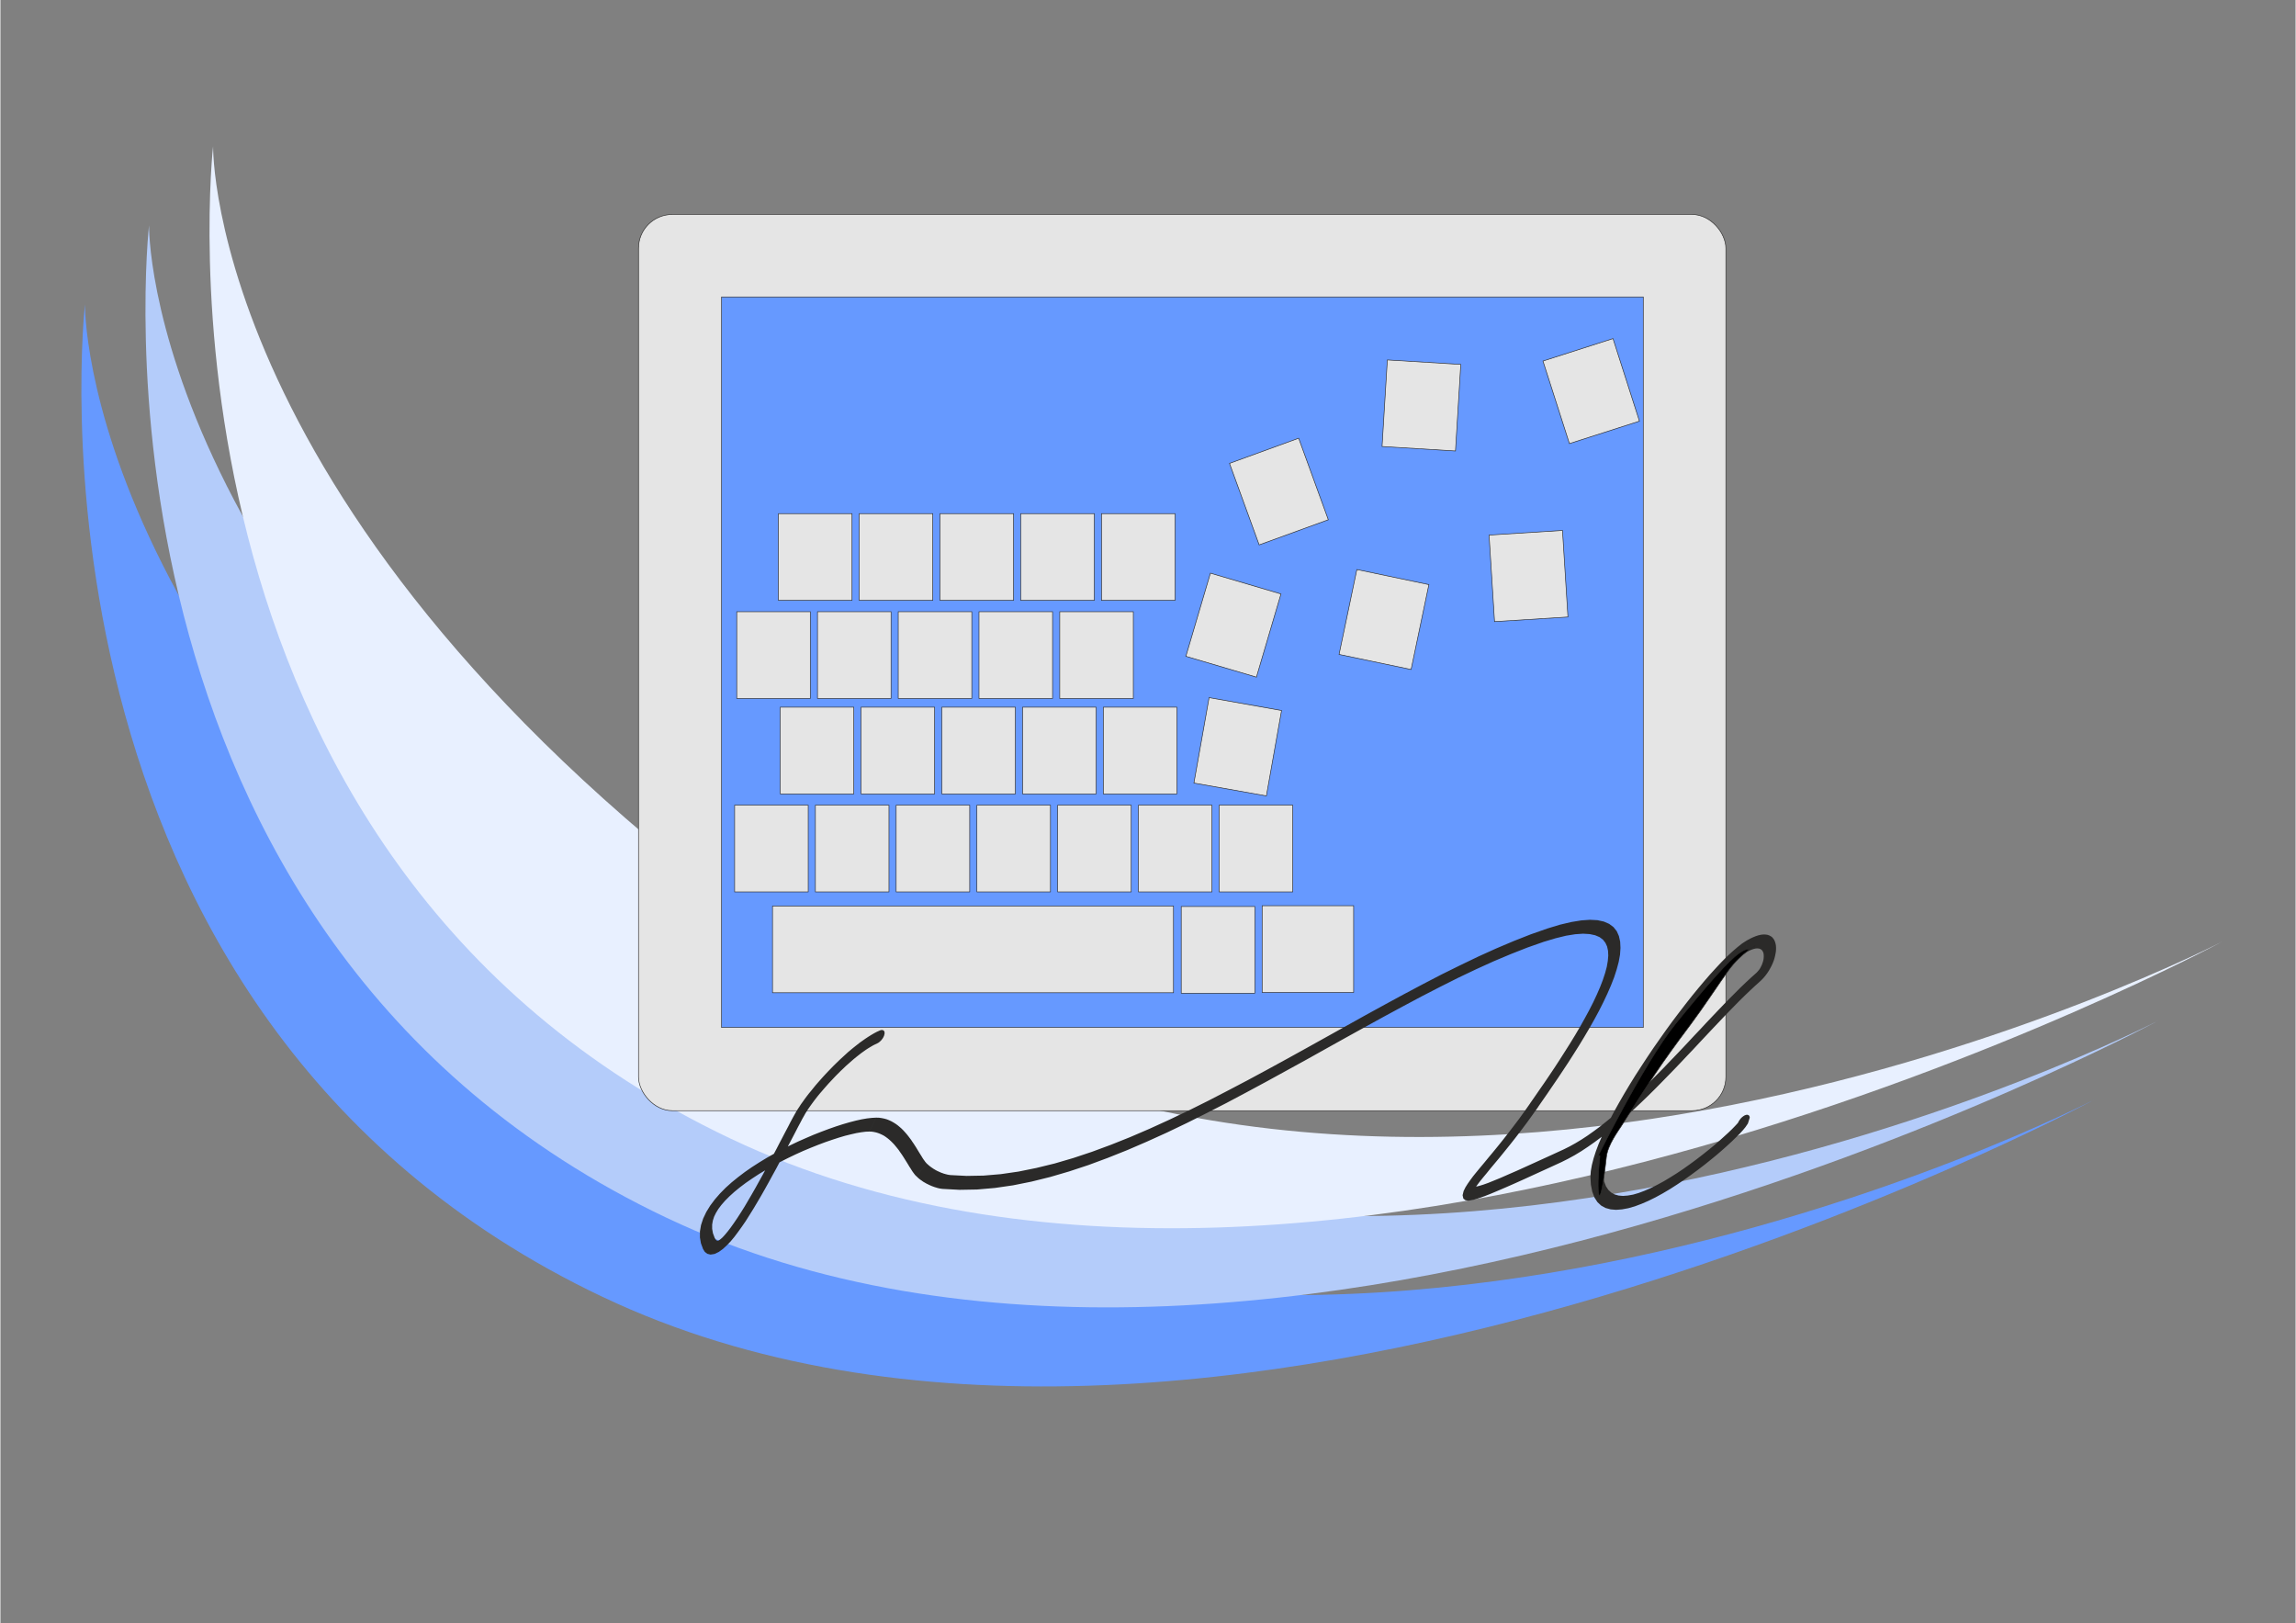
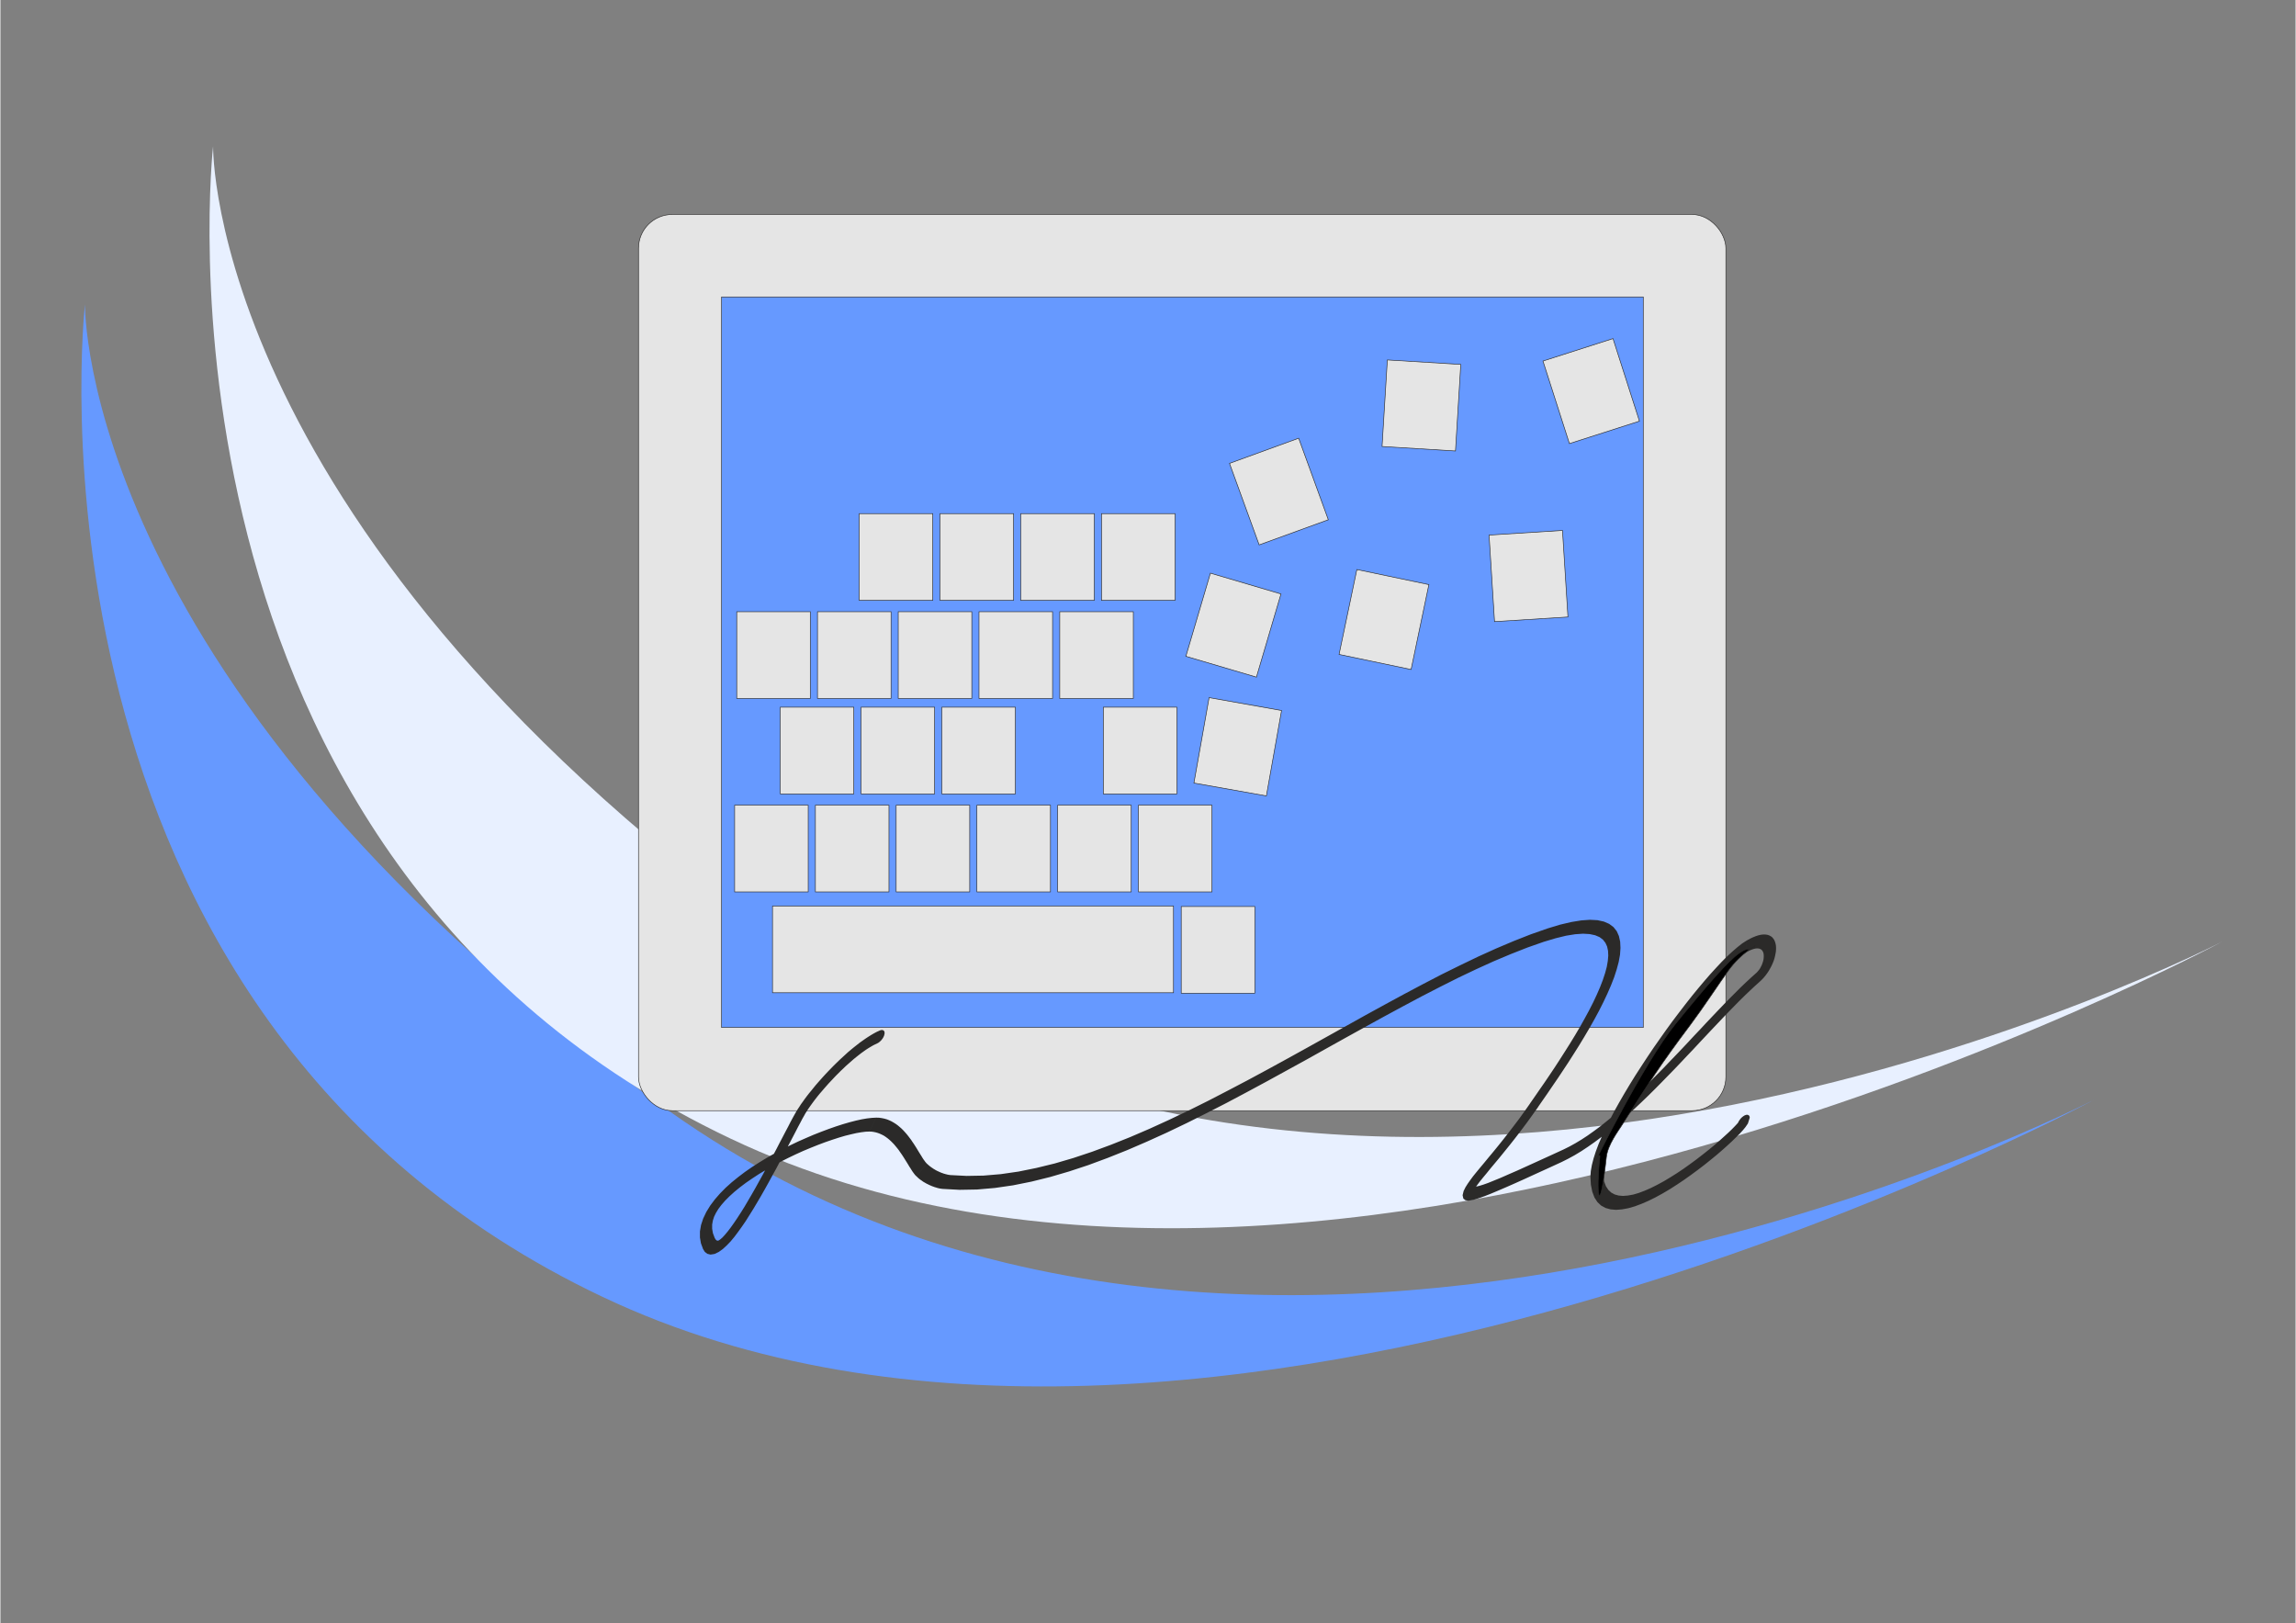
<svg xmlns="http://www.w3.org/2000/svg" xml:space="preserve" width="191" height="135" version="1.1" style="shape-rendering:geometricPrecision; text-rendering:geometricPrecision; image-rendering:optimizeQuality; fill-rule:evenodd; clip-rule:evenodd" viewBox="0 0 29700 21000">
  <rect x="0" y="0" width="29700" height="21000" fill="#808080" stroke="none" />
  <defs>
    <style type="text/css">
   
    .str0 {stroke:#2B2A29;stroke-width:7.62}
    .fil5 {fill:black}
    .fil0 {fill:#6699FF}
    .fil1 {fill:#B4CCFA}
    .fil3 {fill:#E5E5E5}
    .fil2 {fill:#E8F0FF}
    .fil4 {fill:#2B2A29;fill-rule:nonzero}
   
  </style>
  </defs>
  <g id="Ebene_x0020_1">
    <path class="fil0" d="M1094 3939c0,0 -1037,9173 6700,12842 7736,3669 19302,-2553 19302,-2553 0,0 -10768,5584 -18425,160 -7657,-5424 -7577,-10449 -7577,-10449z" />
-     <path class="fil1" d="M1923 2916c0,0 -1037,9173 6700,12842 7736,3669 19302,-2553 19302,-2553 0,0 -10768,5584 -18425,160 -7657,-5424 -7577,-10449 -7577,-10449z" />
+     <path class="fil1" d="M1923 2916z" />
    <path class="fil2" d="M2752 1893c0,0 -1037,9172 6700,12841 7737,3669 19302,-2552 19302,-2552 0,0 -10768,5583 -18425,160 -7657,-5424 -7577,-10449 -7577,-10449z" />
    <rect class="fil3 str0" x="8257" y="2775" width="14071" height="11596" rx="437" ry="437" />
    <rect class="fil0 str0" x="9332" y="3842" width="11927" height="9453" />
-     <rect class="fil3 str0" x="10068" y="6646" width="952" height="1122" />
    <rect class="fil3 str0" x="11113" y="6646" width="952" height="1122" />
    <rect class="fil3 str0" x="12158" y="6646" width="952" height="1122" />
    <rect class="fil3 str0" x="13203" y="6646" width="952" height="1122" />
    <rect class="fil3 str0" x="14248" y="6646" width="952" height="1122" />
    <rect class="fil3 str0" x="9991" y="11723" width="5189" height="1122" />
    <rect class="fil3 str0" transform="matrix(0.94 -0.342 0.342 0.94 15904.8 5995.54)" width="952" height="1122" />
    <rect class="fil3 str0" transform="matrix(0.998 0.061 -0.061 0.998 17947.3 4657.16)" width="952" height="1122" />
    <rect class="fil3 str0" x="9528" y="7915" width="952" height="1122" />
    <rect class="fil3 str0" x="10573" y="7915" width="952" height="1122" />
    <rect class="fil3 str0" x="11618" y="7915" width="952" height="1122" />
    <rect class="fil3 str0" x="12663" y="7915" width="952" height="1122" />
    <rect class="fil3 str0" x="13708" y="7915" width="952" height="1122" />
    <rect class="fil3 str0" x="15280" y="11729" width="952" height="1122" />
-     <rect class="fil3 str0" x="16327" y="11719" width="1184" height="1122" />
    <rect class="fil3 str0" transform="matrix(0.959 0.283 -0.283 0.959 15657.7 7415.85)" width="952" height="1122" />
    <rect class="fil3 str0" transform="matrix(0.998 -0.063 0.063 0.998 19263.6 6923.45)" width="952" height="1122" />
    <rect class="fil3 str0" x="10091" y="9150" width="952" height="1122" />
    <rect class="fil3 str0" x="11137" y="9150" width="952" height="1122" />
    <rect class="fil3 str0" x="12182" y="9150" width="952" height="1122" />
-     <rect class="fil3 str0" x="13227" y="9150" width="952" height="1122" />
    <rect class="fil3 str0" x="14272" y="9150" width="952" height="1122" />
    <rect class="fil3 str0" transform="matrix(0.985 0.175 -0.175 0.985 15640.6 9026.33)" width="952" height="1122" />
    <rect class="fil3 str0" transform="matrix(0.979 0.205 -0.205 0.979 17552.7 7369.02)" width="952" height="1122" />
    <rect class="fil3 str0" transform="matrix(0.952 -0.305 0.305 0.952 19961 4671.43)" width="952" height="1122" />
    <g id="_185997768">
      <rect class="fil3 str0" x="9501" y="10418" width="952" height="1122" />
      <rect class="fil3 str0" x="10546" y="10418" width="952" height="1122" />
      <rect class="fil3 str0" x="11591" y="10418" width="952" height="1122" />
      <rect class="fil3 str0" x="12636" y="10418" width="952" height="1122" />
      <rect class="fil3 str0" x="13681" y="10418" width="952" height="1122" />
      <rect class="fil3 str0" x="14726" y="10418" width="952" height="1122" />
-       <rect class="fil3 str0" x="15771" y="10418" width="952" height="1122" />
    </g>
    <g>
      <path class="fil4" d="M11346 13500l32 -166 4 -2 4 -1 4 -2 3 -1 4 0 3 -1 4 0 3 0 3 0 3 0 3 1 3 1 2 1 3 1 2 1 2 2 2 1 2 2 2 2 1 3 2 2 1 3 1 3 1 3 0 3 1 3 0 4 0 3 0 4 0 4 -1 4 -1 4 -1 5 -1 4 -1 4 -1 5 -2 4 -2 5 -2 4 -2 4 -2 5 -3 4 -2 4 -3 5 -3 4 -3 4 -3 4 -3 4 -3 4 -3 4 -4 4 -3 3 -4 4 -4 3 -3 4 -4 3 -4 3 -4 3 -4 3 -3 2 -4 3 -4 2 -4 2 -4 2zm-918 888l-108 -40 -3 4 21 -31 21 -33 24 -33 24 -34 26 -35 27 -35 29 -35 29 -36 30 -37 32 -37 32 -36 33 -37 34 -37 35 -37 35 -36 36 -37 36 -35 37 -36 37 -34 37 -34 37 -34 38 -32 38 -31 38 -30 37 -29 38 -27 37 -26 38 -25 37 -23 36 -21 36 -19 36 -16 -32 166 -27 13 -28 14 -29 17 -30 18 -31 20 -31 22 -32 23 -32 25 -33 26 -33 27 -33 29 -33 29 -34 30 -33 32 -33 31 -33 33 -32 32 -32 34 -31 33 -31 33 -30 34 -29 33 -28 33 -28 32 -26 32 -25 32 -23 30 -22 30 -21 29 -19 27 -18 26 -15 25 -3 4zm-111 -36l114 32 -3 4 -3 5 -3 4 -4 4 -3 4 -3 4 -4 4 -3 4 -4 3 -4 4 -3 3 -4 3 -4 3 -3 3 -4 3 -4 3 -4 2 -4 2 -3 2 -4 2 -4 2 -4 1 -3 2 -4 1 -4 1 -3 0 -3 1 -4 0 -3 0 -3 0 -3 -1 -3 0 -3 -1 -3 -1 -2 -2 -3 -1 -2 -2 -2 -2 -2 -2 -1 -2 -1 -3 -2 -2 -1 -3 -1 -3 0 -3 -1 -3 0 -4 0 -3 0 -4 0 -4 0 -3 1 -4 1 -4 1 -4 1 -5 1 -4 2 -4 1 -4 2 -5 2 -4 3 -5 2 -4 3 -5 2 -5zm-1225 1808l150 -145 0 1 14 23 14 12 11 2 9 -1 11 -6 18 -13 25 -22 31 -34 36 -43 39 -51 42 -59 44 -65 46 -71 47 -75 47 -80 48 -82 48 -84 47 -85 48 -86 46 -86 45 -85 44 -83 43 -81 40 -78 39 -74 36 -69 34 -64 30 -59 28 -52 25 -45 22 -39 21 -33 108 40 -11 17 -17 31 -23 40 -26 50 -30 56 -33 64 -36 69 -39 74 -41 78 -42 82 -45 84 -46 87 -48 87 -48 88 -49 88 -50 88 -50 85 -50 84 -50 80 -49 78 -50 73 -49 68 -48 64 -49 59 -50 52 -51 47 -53 38 -55 26 -51 8 -41 -10 -33 -25 -24 -39 1 1zm150 -144l-151 143 -1 -3 -1 -3 -1 -3 0 -3 0 -4 -1 -3 0 -4 1 -4 0 -4 1 -4 0 -4 1 -4 2 -4 1 -4 1 -4 2 -5 2 -4 2 -4 2 -4 2 -5 2 -4 3 -4 3 -5 3 -4 2 -4 4 -4 3 -5 3 -4 4 -4 3 -4 4 -3 4 -4 4 -4 4 -3 4 -3 4 -3 3 -3 4 -3 4 -2 4 -3 4 -2 4 -2 4 -1 3 -2 4 -1 3 -1 4 -1 3 -1 4 0 3 0 3 0 3 0 3 0 3 1 3 0 2 1 3 2 2 1 2 2 2 1 2 3 2 2 2 2 1 3zm2091 -1555l-89 180 0 0 -48 2 -56 7 -64 11 -70 16 -77 19 -81 24 -86 28 -90 31 -93 35 -95 38 -96 40 -97 44 -98 47 -97 49 -95 51 -94 53 -90 54 -87 57 -83 57 -77 58 -71 58 -64 58 -57 57 -48 55 -40 53 -31 51 -24 49 -16 50 -9 52 0 54 10 57 22 59 -150 145 -27 -73 -13 -75 0 -79 14 -82 28 -85 40 -84 51 -83 60 -80 67 -77 73 -74 78 -70 84 -68 87 -66 91 -63 95 -61 97 -59 99 -56 101 -54 101 -51 102 -49 102 -45 100 -43 99 -39 96 -36 94 -33 90 -29 86 -25 81 -21 76 -17 70 -12 63 -7 56 -3 0 0zm655 595l-137 162 0 0 -13 -13 -12 -15 -12 -16 -13 -18 -12 -19 -13 -21 -14 -21 -13 -22 -14 -23 -15 -24 -15 -24 -15 -24 -16 -25 -17 -25 -17 -24 -17 -25 -19 -24 -19 -23 -19 -23 -21 -22 -21 -21 -22 -20 -22 -18 -23 -17 -24 -16 -25 -13 -26 -12 -26 -10 -27 -8 -28 -6 -28 -4 -29 -1 89 -180 37 1 35 5 34 7 32 9 30 12 30 14 28 16 27 17 26 19 25 21 24 21 23 23 21 23 22 25 20 25 19 25 19 25 17 26 18 26 16 25 16 25 15 25 14 23 14 23 14 22 13 21 12 20 12 18 12 16 10 14 11 13 9 10 0 0zm301 148l-98 179 0 0 -6 -1 -7 0 -7 -2 -8 -1 -8 -1 -8 -2 -9 -2 -9 -2 -10 -3 -9 -3 -11 -3 -10 -3 -11 -4 -11 -4 -11 -4 -12 -5 -11 -5 -12 -5 -12 -6 -12 -6 -13 -6 -12 -7 -12 -7 -13 -7 -12 -8 -12 -9 -12 -8 -13 -9 -12 -10 -12 -10 -11 -11 -12 -11 137 -162 11 10 10 9 11 9 11 9 11 8 11 8 11 7 11 8 11 6 11 7 11 6 11 6 11 5 11 5 11 5 11 5 10 4 10 4 10 3 10 4 9 3 10 2 8 3 9 2 8 2 7 2 7 1 7 2 6 1 6 0 5 1 4 1 0 0zm7732 -3191l-50 173 0 0 -211 74 -216 85 -221 93 -227 103 -231 110 -235 118 -239 123 -242 129 -246 133 -249 137 -251 139 -253 141 -254 142 -257 141 -257 141 -258 139 -258 137 -258 132 -258 129 -257 123 -256 116 -255 110 -253 101 -251 93 -248 82 -246 72 -242 60 -239 48 -235 34 -230 20 -226 4 -221 -12 98 -179 214 11 219 -4 224 -19 228 -33 232 -47 237 -58 239 -70 243 -81 246 -91 248 -99 251 -108 252 -115 254 -121 255 -127 255 -132 257 -135 256 -138 256 -140 255 -141 255 -142 253 -141 251 -140 250 -137 247 -134 245 -130 241 -125 239 -118 235 -113 230 -104 227 -96 221 -87 217 -76 0 0zm-119 2305l-104 -46 0 -1 57 -82 60 -87 64 -92 65 -96 67 -100 67 -103 67 -105 67 -106 66 -108 63 -107 60 -107 57 -105 53 -104 47 -100 42 -97 36 -93 29 -88 22 -82 13 -76 6 -69 -3 -62 -12 -55 -22 -48 -32 -41 -44 -33 -57 -24 -71 -15 -85 -5 -102 7 -118 19 -135 33 -154 46 50 -173 162 -49 144 -34 129 -21 112 -8 98 5 83 18 69 30 56 42 42 53 28 63 16 73 4 80 -6 88 -17 93 -26 97 -33 102 -41 105 -47 108 -52 110 -56 111 -61 113 -64 113 -66 112 -68 112 -70 111 -69 108 -70 106 -68 102 -67 98 -64 94 -61 88 -57 82 1 0zm-104 -47l103 47 -3 5 -3 4 -4 4 -3 4 -4 4 -3 4 -4 4 -4 3 -3 4 -4 3 -4 3 -4 3 -3 3 -4 2 -4 3 -4 2 -3 2 -4 2 -4 2 -4 1 -3 1 -4 1 -3 1 -4 1 -3 1 -4 0 -3 0 -3 0 -3 -1 -3 0 -3 -1 -3 -1 -2 -2 -3 -1 -2 -2 -2 -2 -2 -2 -1 -2 -2 -3 -1 -2 -1 -3 -1 -3 -1 -3 0 -3 0 -4 -1 -3 0 -4 1 -4 0 -3 1 -4 0 -4 1 -4 1 -4 2 -5 1 -4 2 -4 2 -5 2 -4 2 -4 2 -5 3 -4 2 -5 3 -4 3 -5zm433 600l-30 165 0 0 -174 80 -158 72 -144 66 -129 58 -116 51 -103 44 -90 38 -79 31 -67 24 -57 18 -49 12 -41 5 -35 -5 -28 -21 -10 -44 13 -54 24 -49 29 -46 33 -47 37 -50 43 -53 47 -57 52 -62 55 -67 60 -72 63 -77 65 -81 68 -87 70 -91 72 -95 72 -100 74 -105 104 46 -78 110 -76 105 -75 100 -73 95 -71 90 -68 84 -64 79 -61 73 -56 67 -50 62 -45 54 -39 48 -31 41 -22 31 -13 21 -3 5 3 -12 -3 -14 -4 -3 9 1 22 -3 36 -9 49 -15 62 -22 74 -30 88 -36 100 -44 115 -50 128 -58 143 -65 158 -72 174 -80 0 0zm2490 -2282l38 119 0 0 -60 54 -63 59 -65 62 -67 66 -69 70 -71 73 -73 76 -74 78 -76 80 -77 82 -79 84 -79 85 -81 85 -82 87 -82 86 -84 86 -84 86 -85 86 -85 84 -86 83 -86 81 -87 80 -86 77 -87 74 -87 72 -87 68 -87 65 -87 61 -86 57 -86 52 -86 47 -84 42 30 -165 74 -37 76 -42 78 -47 78 -51 79 -56 80 -59 80 -64 82 -67 81 -70 82 -73 83 -76 83 -78 82 -80 83 -81 82 -83 83 -84 81 -85 82 -85 81 -85 80 -85 79 -85 79 -83 77 -83 77 -81 75 -79 75 -78 73 -75 72 -72 70 -70 69 -66 68 -63 66 -59 0 0zm-132 -266l9 -154 0 0 42 -23 40 -19 37 -15 35 -11 33 -7 30 -3 28 1 25 4 23 8 20 11 17 13 14 17 12 18 9 21 7 23 5 24 2 26 0 27 -2 28 -5 29 -6 30 -8 31 -10 31 -13 32 -14 31 -17 32 -18 32 -21 32 -23 31 -25 30 -27 28 -29 27 -38 -119 10 -10 10 -11 10 -12 10 -12 9 -14 8 -15 8 -16 8 -16 6 -17 6 -17 5 -18 4 -17 2 -17 1 -17 0 -16 -1 -15 -2 -14 -4 -13 -6 -12 -6 -10 -8 -9 -9 -7 -11 -6 -12 -4 -14 -2 -15 -1 -18 2 -19 4 -22 7 -25 10 -27 13 -30 16 0 0zm-1855 2799l-159 102 0 0 5 -72 14 -79 22 -85 29 -90 36 -96 43 -99 48 -104 53 -108 58 -111 63 -113 67 -116 70 -117 73 -118 77 -119 78 -119 80 -119 82 -117 82 -116 83 -114 84 -111 83 -108 82 -104 81 -99 80 -95 78 -90 76 -83 73 -78 70 -70 68 -63 65 -56 61 -48 59 -38 -9 154 -37 24 -45 35 -52 44 -57 54 -62 63 -67 70 -70 77 -73 84 -75 90 -78 95 -79 100 -80 103 -80 107 -80 110 -80 112 -79 113 -77 115 -76 114 -73 115 -70 113 -67 112 -64 110 -59 108 -55 103 -49 100 -44 95 -38 90 -32 84 -25 76 -18 69 -11 61 -3 53 0 0zm1744 -557l158 -101 -23 73 -32 47 -34 41 -40 44 -48 47 -53 52 -61 56 -66 59 -72 62 -77 63 -81 65 -85 65 -87 64 -90 64 -91 61 -92 59 -93 55 -93 51 -91 45 -90 39 -88 33 -84 24 -81 15 -77 6 -71 -6 -65 -18 -57 -31 -48 -45 -39 -60 -28 -75 -18 -90 -6 -105 159 -102 5 91 14 75 23 61 31 47 38 35 44 24 51 14 57 5 62 -5 68 -12 72 -21 77 -29 80 -35 82 -41 85 -46 85 -51 86 -54 85 -57 84 -60 83 -61 79 -61 77 -61 72 -59 67 -58 61 -55 55 -50 48 -46 39 -40 29 -31 17 -20 0 0 -12 44zm158 -101l-158 101 0 -4 0 -4 1 -4 0 -4 1 -4 1 -4 2 -4 1 -5 2 -4 1 -4 2 -5 2 -4 2 -4 3 -5 2 -4 3 -4 3 -4 3 -5 3 -4 3 -4 3 -4 3 -4 4 -4 3 -3 4 -4 3 -3 4 -4 4 -3 4 -3 4 -3 4 -3 4 -3 4 -2 4 -3 4 -2 4 -2 4 -1 4 -2 3 -1 4 -1 3 -1 4 0 3 -1 3 0 3 0 3 1 3 0 3 1 3 1 2 1 3 1 2 2 2 1 2 2 1 2 2 3 1 2 2 3 1 3 1 3 0 3 1 3 0 4 0 4z" />
    </g>
    <path class="fil5 str0" d="M20617 15070c0,0 641,-1307 1061,-1825 419,-517 690,-821 822,-912 131,-90 84,-9 213,-98 30,-21 -187,92 -355,326 -132,184 -310,459 -491,701 -373,495 -563,787 -891,1307 -43,68 -176,244 -194,401 -93,843 -137,461 -85,1 9,-82 -80,99 -80,99z" />
  </g>
</svg>